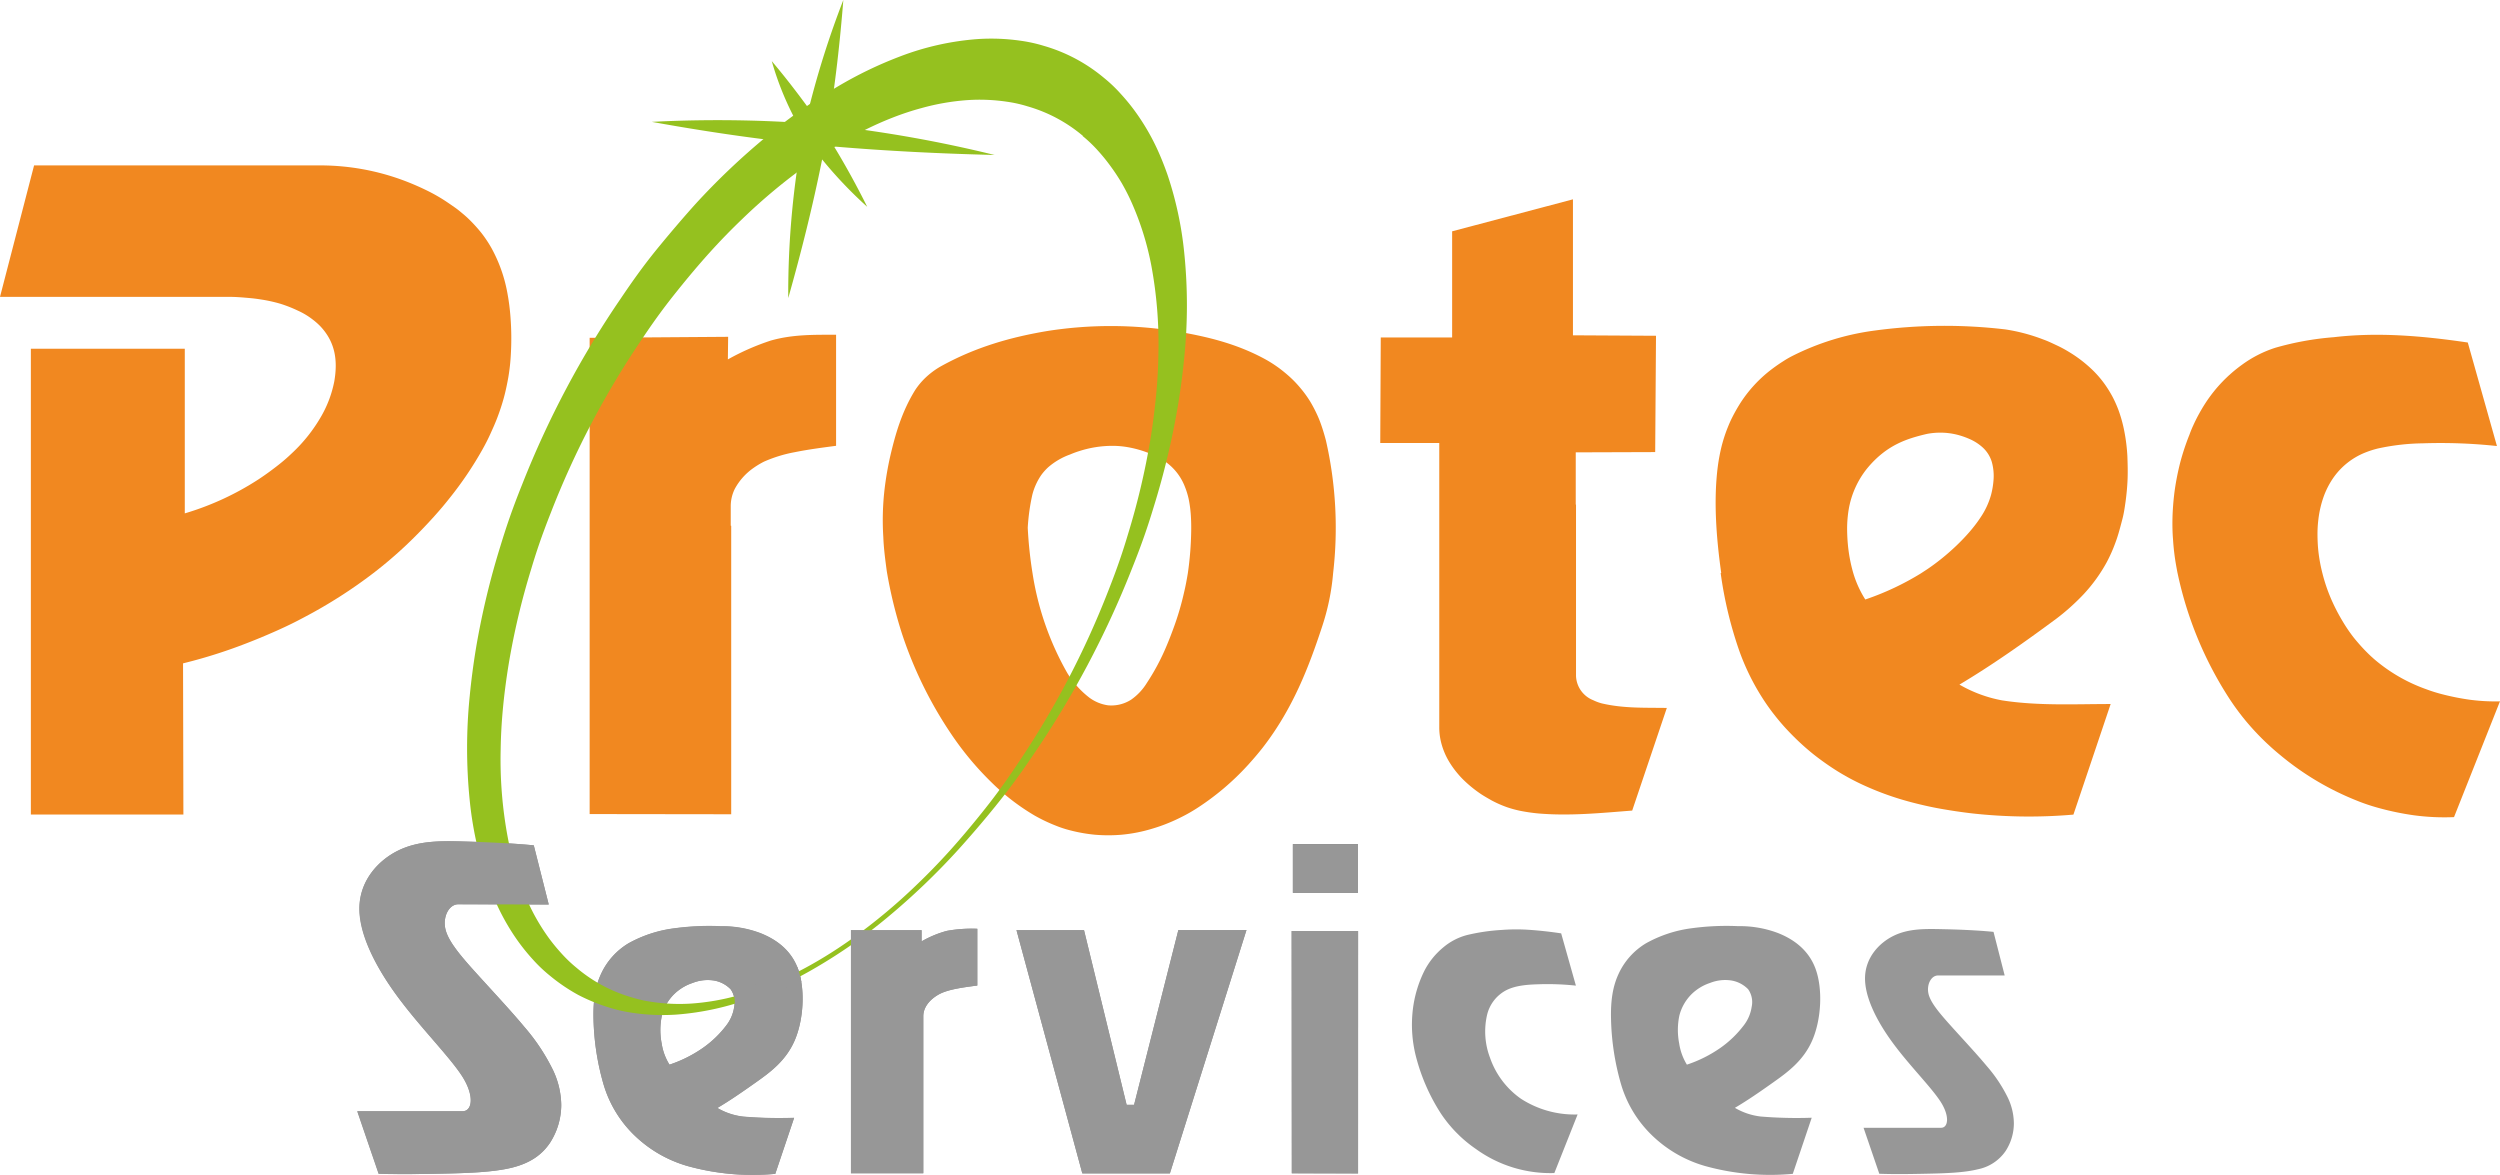
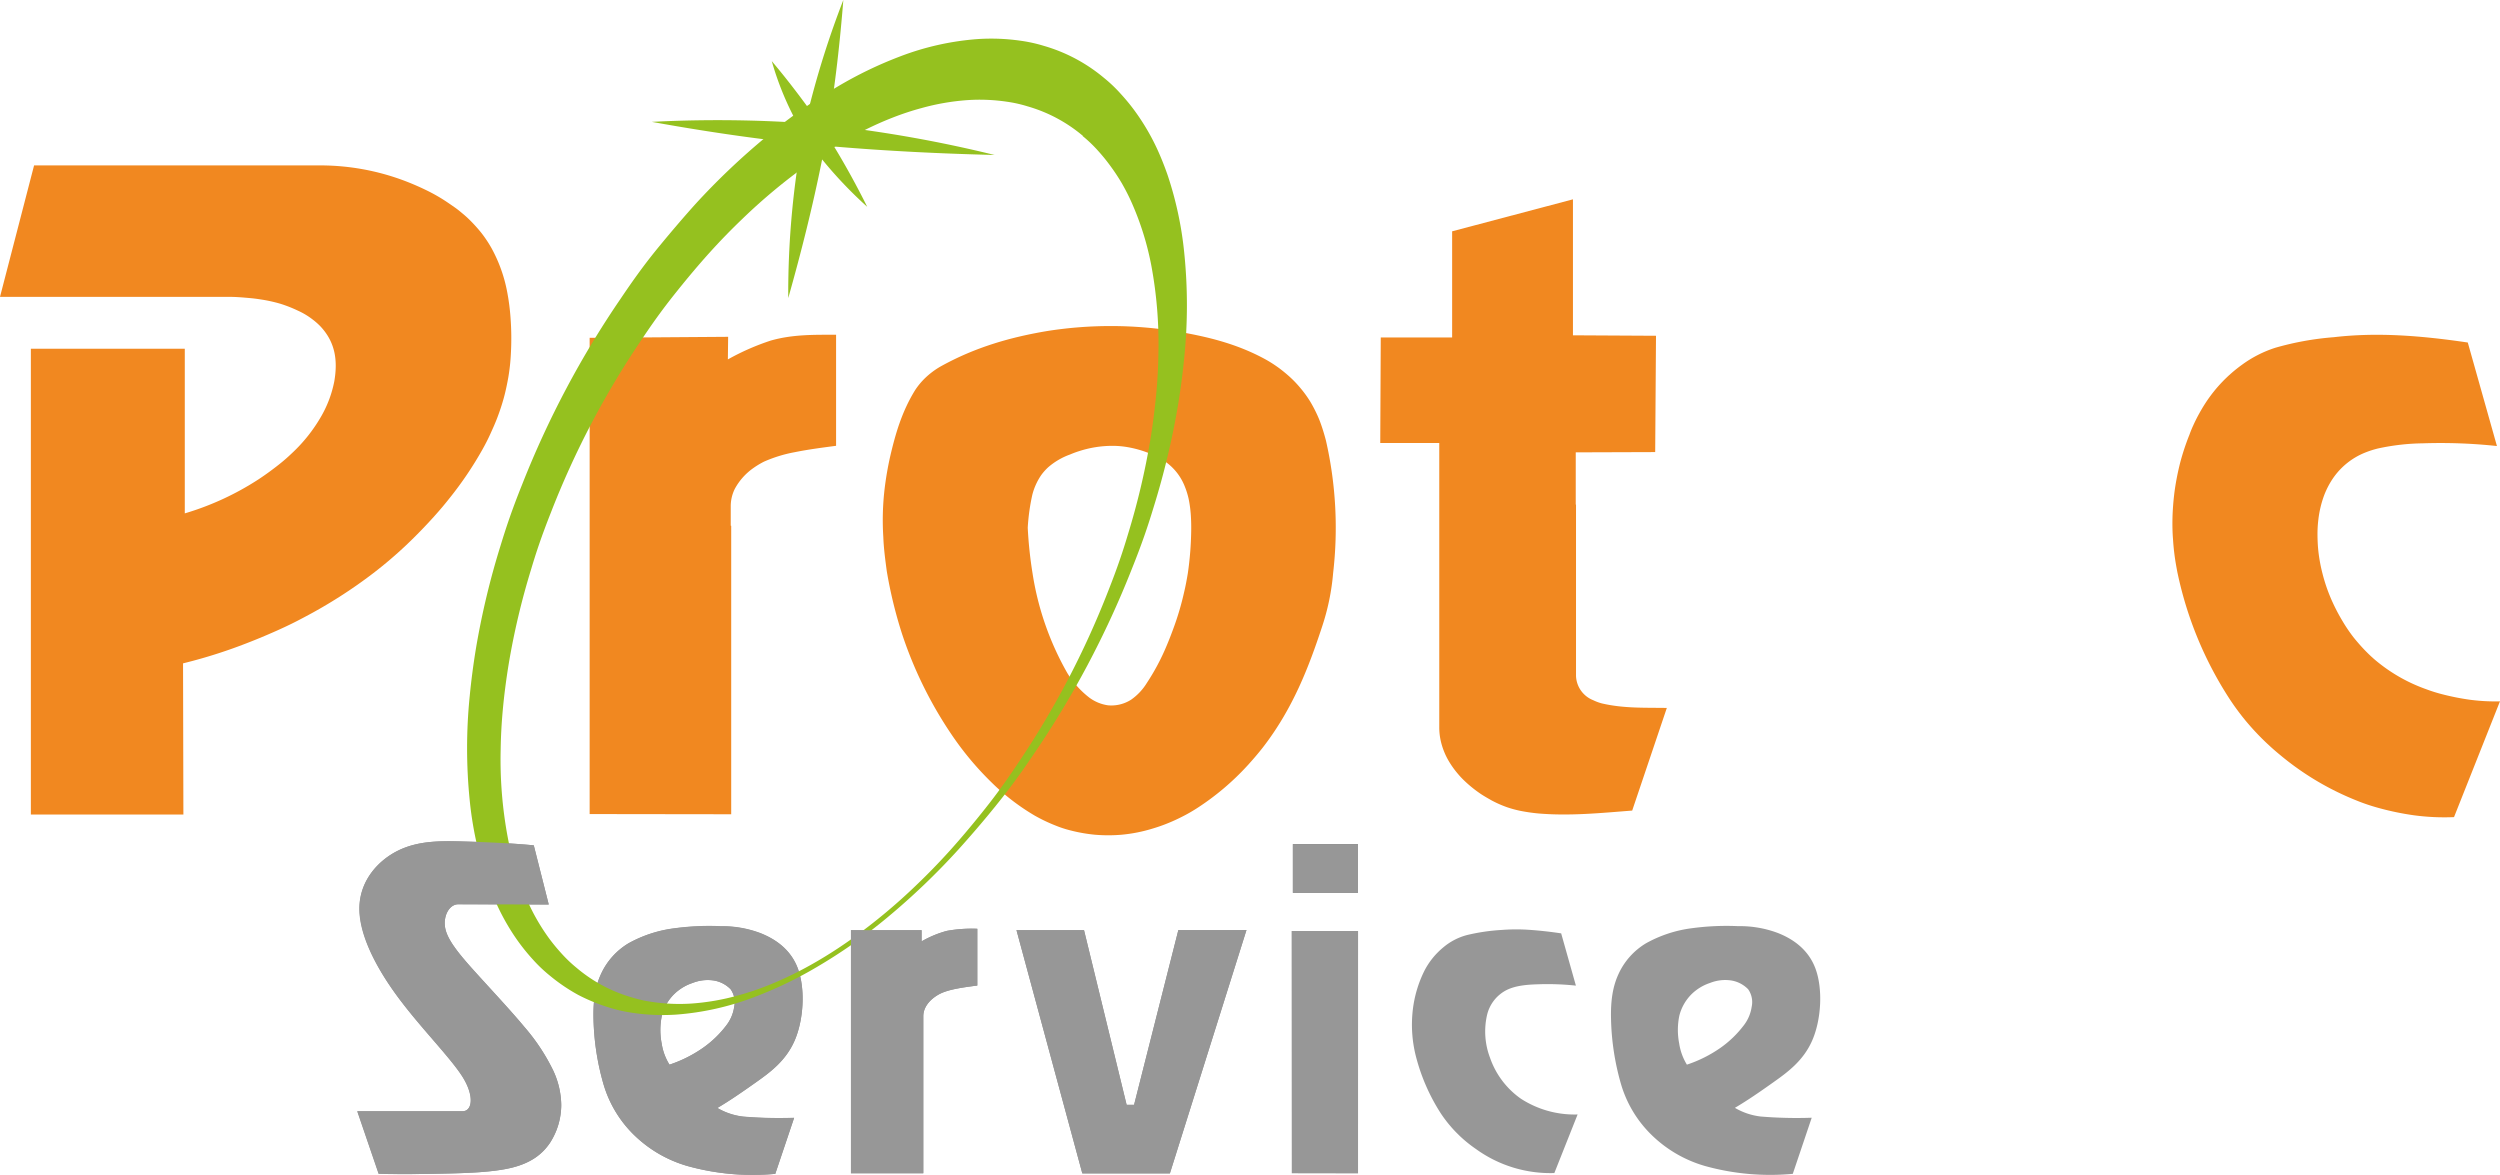
<svg xmlns="http://www.w3.org/2000/svg" id="Layer_1" data-name="Layer 1" viewBox="0 0 644.79 303.01">
  <defs>
    <style>.cls-1{fill:#f18820;}.cls-1,.cls-2,.cls-5{fill-rule:evenodd;}.cls-2,.cls-4{fill:#979797;}.cls-3{fill:#767777;}.cls-5{fill:#95c11f;}</style>
  </defs>
  <title>protecservices+logoonly</title>
  <path class="cls-1" d="M767.11,319.8V306.33l20.49-.07.21-30-21.42-.12V241.07l-31.16,8.25,0,27.37H716.82l-.13,27.22,15.22,0V319.8h0l0,57.46a15.75,15.75,0,0,0,.34,3.28,17.69,17.69,0,0,0,.92,3,17.3,17.3,0,0,0,1.16,2.36,23.25,23.25,0,0,0,2.57,3.56c.41.48.85.95,1.42,1.5a32,32,0,0,0,4.4,3.54c.81.53,1.64,1,2.49,1.49a28.57,28.57,0,0,0,4.25,1.89,29.35,29.35,0,0,0,3.26.89,46.13,46.13,0,0,0,4.69.69c8.07.7,16.18-.11,24.26-.74l8.93-26.47c-5.58-.09-11.15.15-16.76-1.17a12.06,12.06,0,0,1-2.21-.82,7,7,0,0,1-4.45-6.26V319.8Z" transform="translate(-360.7 -189.66)" />
  <path class="cls-1" d="M922.33,337.47A95.55,95.55,0,0,0,935.79,370a64.4,64.4,0,0,0,4,5.43,66,66,0,0,0,9.05,9A72.84,72.84,0,0,0,968.18,396a50,50,0,0,0,5.84,2,71.62,71.62,0,0,0,9.3,1.94,59.22,59.22,0,0,0,10.31.47l11.85-29.86a50,50,0,0,1-7.73-.41,63.17,63.17,0,0,1-7-1.38,38.91,38.91,0,0,1-4.24-1.32,42.39,42.39,0,0,1-12.66-7.1,33.8,33.8,0,0,1-2.78-2.53c-1-1-2.13-2.26-3.19-3.56a39.83,39.83,0,0,1-3-4.39,48.85,48.85,0,0,1-3-5.84,43.57,43.57,0,0,1-2.19-6.5,40.92,40.92,0,0,1-1.07-5.92c-.14-1.38-.19-2.78-.2-3.79a30.87,30.87,0,0,1,.23-4.21,27,27,0,0,1,1.31-5.71,21.11,21.11,0,0,1,2.37-4.74,18.27,18.27,0,0,1,8.4-6.77,24,24,0,0,1,3.37-1.07A57.63,57.63,0,0,1,985.56,304a136.12,136.12,0,0,1,19.14.7L997.18,278c-11.51-1.69-23-2.72-34.57-1.37a75.67,75.67,0,0,0-15.06,2.72A30.21,30.21,0,0,0,939,283.7a37.08,37.08,0,0,0-9.45,9.88c-.75,1.15-1.44,2.35-1.95,3.31s-.85,1.67-1.18,2.39-.65,1.45-1,2.43A61.66,61.66,0,0,0,923,309c-.33,1.31-.64,2.68-.9,4.06s-.49,2.76-.68,4.45-.35,3.67-.4,5.65,0,4,.13,5.5a59.66,59.66,0,0,0,.81,6.85c.12.67.24,1.33.37,2Z" transform="translate(-360.7 -189.66)" />
  <path class="cls-2" d="M531.35,458.79a18.11,18.11,0,0,1,.06-7.22,11.76,11.76,0,0,1,3.29-5.64,12.42,12.42,0,0,1,4.63-2.76,10.61,10.61,0,0,1,5-.69,7.77,7.77,0,0,1,4.81,2.33,5.75,5.75,0,0,1,.91,4.56,10.21,10.21,0,0,1-2.09,4.82,26.86,26.86,0,0,1-5.9,5.68,33.41,33.41,0,0,1-8.71,4.38A14.43,14.43,0,0,1,531.35,458.79Zm-8.5-25.87a17.92,17.92,0,0,0-7.08,7.81c-1.48,3.14-2.12,6.71-2,11.74a65.51,65.51,0,0,0,2.55,16.72,30.1,30.1,0,0,0,7.44,12.73,32.65,32.65,0,0,0,14.32,8.49,62.74,62.74,0,0,0,22.57,2l4.87-14.47a112.19,112.19,0,0,1-13.12-.31,16.94,16.94,0,0,1-6.68-2.24c3.2-1.89,6.26-4,9.89-6.57s7.81-5.56,10.1-10.95,2.7-13.17.8-18.36-6.13-7.8-9.73-9.22a27.78,27.78,0,0,0-10.17-1.76,66.81,66.81,0,0,0-12,.54A32.64,32.64,0,0,0,522.85,432.92Z" transform="translate(-360.7 -189.66)" />
  <path class="cls-2" d="M531.36,458.8a18.11,18.11,0,0,1,.06-7.22,11.76,11.76,0,0,1,3.29-5.64,12.42,12.42,0,0,1,4.63-2.76,10.61,10.61,0,0,1,5-.69,7.81,7.81,0,0,1,4.81,2.32,5.79,5.79,0,0,1,.91,4.57A10.21,10.21,0,0,1,548,454.2a26.86,26.86,0,0,1-5.9,5.68,33.72,33.72,0,0,1-8.71,4.38A14.43,14.43,0,0,1,531.36,458.8Zm-8.5-25.87a17.92,17.92,0,0,0-7.08,7.81c-1.48,3.13-2.12,6.71-2,11.74a65.51,65.51,0,0,0,2.55,16.72,30.1,30.1,0,0,0,7.44,12.73,32.65,32.65,0,0,0,14.32,8.49,62.74,62.74,0,0,0,22.57,2L565.51,478a109.77,109.77,0,0,1-13.12-.32,17,17,0,0,1-6.68-2.23c3.2-1.89,6.26-4,9.89-6.57s7.81-5.56,10.1-10.95,2.7-13.17.8-18.37-6.13-7.8-9.73-9.21a27.8,27.8,0,0,0-10.18-1.76,67.61,67.61,0,0,0-12,.53A32.84,32.84,0,0,0,522.86,432.93Z" transform="translate(-360.7 -189.66)" />
  <path class="cls-2" d="M474.89,492.35c6.09-.13,13-.32,17.93-1.56s7.82-3.52,9.75-6.42a18.08,18.08,0,0,0,2.88-9.7,21.56,21.56,0,0,0-2.39-9.55A51.31,51.31,0,0,0,496,454.58c-3.45-4.15-8.21-9.24-12.25-13.7s-7.35-8.29-8.14-11.47.81-6.53,3.32-6.53l23.3.06-3.86-15.26c-6.22-.6-12.47-.83-18.39-1s-11.5-.15-16.59,2.35-9.68,7.55-9.95,14.26,3.76,15.1,9.59,23.08,13.45,15.54,16.79,20.68,2.75,9.19.21,9.19l-27.16,0,5.51,16.11C463.57,492.55,468.81,492.48,474.89,492.35Z" transform="translate(-360.7 -189.66)" />
  <path class="cls-2" d="M748.12,429.5a51.16,51.16,0,0,0-8.92,1.29,15.58,15.58,0,0,0-6.28,3.24,19.14,19.14,0,0,0-4.84,6,30.49,30.49,0,0,0-3,10.13,33.14,33.14,0,0,0,1,12.68,50.07,50.07,0,0,0,6.24,14,33.77,33.77,0,0,0,9.05,9.17,32.79,32.79,0,0,0,20.22,6.2l6-15.11A25.48,25.48,0,0,1,753,473.06a21.46,21.46,0,0,1-8-10.59,19.07,19.07,0,0,1-.8-10.87,9.71,9.71,0,0,1,4.86-6.48c2.34-1.24,5.29-1.51,8.41-1.6a68.87,68.87,0,0,1,9.68.35l-3.8-13.48c-2.9-.44-5.81-.75-8.22-.91A48.59,48.59,0,0,0,748.12,429.5Z" transform="translate(-360.7 -189.66)" />
  <path class="cls-2" d="M793.79,458.79a18.11,18.11,0,0,1,.05-7.22,11.92,11.92,0,0,1,3.29-5.64,12.42,12.42,0,0,1,4.63-2.76,10.63,10.63,0,0,1,5-.69,7.8,7.8,0,0,1,4.82,2.33,5.79,5.79,0,0,1,.9,4.56,10.21,10.21,0,0,1-2.09,4.82,27,27,0,0,1-5.89,5.68,33.48,33.48,0,0,1-8.72,4.38A14.43,14.43,0,0,1,793.79,458.79Zm-8.51-25.87a17.89,17.89,0,0,0-7.07,7.81c-1.48,3.14-2.12,6.71-2,11.74a65.51,65.51,0,0,0,2.55,16.72,30.12,30.12,0,0,0,7.45,12.73,32.56,32.56,0,0,0,14.31,8.49,62.74,62.74,0,0,0,22.57,2l4.88-14.47a112.19,112.19,0,0,1-13.12-.31,16.93,16.93,0,0,1-6.69-2.24c3.21-1.89,6.27-4,9.89-6.57s7.81-5.56,10.11-10.95,2.7-13.17.79-18.36-6.12-7.8-9.72-9.22A27.83,27.83,0,0,0,809,428.53a66.7,66.7,0,0,0-12,.54A32.76,32.76,0,0,0,785.28,432.92Z" transform="translate(-360.7 -189.66)" />
  <path class="cls-2" d="M604.92,429.74a27.09,27.09,0,0,0-6.53,2.71v-2.89H580.17l0,62.7,18.66,0,0-40.51c0-2.28,1.61-4.26,3.93-5.58s6.14-1.82,10-2.33V429.2A35.9,35.9,0,0,0,604.92,429.74Z" transform="translate(-360.7 -189.66)" />
-   <path class="cls-2" d="M857.59,492.38c4.48-.09,9.59-.23,13.21-1.14a11.36,11.36,0,0,0,7.19-4.73,13.19,13.19,0,0,0,2.12-7.15,15.73,15.73,0,0,0-1.76-7,37.57,37.57,0,0,0-5.24-7.76c-2.54-3.06-6.05-6.81-9-10.09s-5.42-6.11-6-8.45.6-4.81,2.44-4.81l17.19,0L874.86,430c-4.58-.44-9.19-.61-13.55-.7s-8.48-.12-12.24,1.73-7.13,5.56-7.34,10.5,2.77,11.12,7.07,17,9.92,11.44,12.38,15.23,2,6.77.16,6.77l-20,0,4.06,11.86C849.24,492.53,853.1,492.48,857.59,492.38Z" transform="translate(-360.7 -189.66)" />
  <polygon class="cls-2" points="301.73 302.63 321.48 239.87 303.91 239.88 292.49 284.95 290.57 284.95 279.58 239.89 262.16 239.89 279.14 302.63 301.73 302.63" />
  <polygon class="cls-2" points="301.74 302.64 321.49 239.88 303.92 239.88 292.5 284.96 290.58 284.96 279.59 239.9 262.17 239.9 279.15 302.64 301.74 302.64" />
  <polygon class="cls-2" points="350.26 302.64 350.27 240.12 333.13 240.12 333.17 302.61 350.26 302.64" />
  <rect class="cls-3" x="333.45" y="217.7" width="16.79" height="12.57" />
  <rect class="cls-4" x="333.46" y="217.71" width="16.79" height="12.57" />
  <path class="cls-1" d="M368.66,337.47v62.28H408l-.09-39a130.69,130.69,0,0,0,12.84-3.86c4.21-1.5,8.34-3.23,11.38-4.59s5-2.36,6.93-3.39A124.87,124.87,0,0,0,457,337.47h0a108.94,108.94,0,0,0,8.44-7.19c2.69-2.54,5.24-5.22,7.09-7.27s3-3.45,4.13-4.88a91.92,91.92,0,0,0,8.51-12.61c.75-1.35,1.41-2.63,2-3.94s1.2-2.63,1.8-4.21,1.22-3.41,1.72-5.27.87-3.76,1.12-5.16a51.07,51.07,0,0,0,.65-6,71.94,71.94,0,0,0-.09-9.4,56.53,56.53,0,0,0-.88-6.69,37.94,37.94,0,0,0-4-11.15,31.88,31.88,0,0,0-2.59-3.91,38.59,38.59,0,0,0-2.89-3.23,26.78,26.78,0,0,0-2-1.82c-.59-.49-1.18-1-2.07-1.62s-2.08-1.46-3.31-2.22a44.68,44.68,0,0,0-4.18-2.28c-1.69-.82-3.82-1.75-6-2.55a61.78,61.78,0,0,0-20.85-3.75H369.49l-8.79,33.91c19.77,0,39.55,0,59.32,0,1.6,0,3.2.14,4.8.28.94.08,1.88.18,3.25.4A37.89,37.89,0,0,1,433,268a34,34,0,0,1,4.53,1.78,18.77,18.77,0,0,1,3.88,2.34,17.56,17.56,0,0,1,1.89,1.67c4.08,4.31,4.47,9.19,3.63,14.18a29.31,29.31,0,0,1-3.31,8.94,40.51,40.51,0,0,1-7.66,9.67,45.33,45.33,0,0,1-3.46,3c-1.43,1.13-3.25,2.48-5.14,3.72a72.93,72.93,0,0,1-19,8.77V279.61h-39.7v57.86Z" transform="translate(-360.7 -189.66)" />
-   <path class="cls-1" d="M804.49,337.47a102.8,102.8,0,0,0,4.86,20.22A60.1,60.1,0,0,0,816,370.82q1.51,2.24,3.21,4.3c1.13,1.38,2.32,2.71,3.85,4.25a63.65,63.65,0,0,0,5.41,4.87,69.84,69.84,0,0,0,5.78,4.1,60.86,60.86,0,0,0,8.07,4.27,74.41,74.41,0,0,0,8.75,3.23c1.57.47,3.23.91,4.9,1.31s3.35.77,5.58,1.16,5,.82,7.81,1.14a133,133,0,0,0,26.11.31l9.6-28.52c-9.34,0-18.67.51-28-.94a34.53,34.53,0,0,1-11-4.07c8.4-5,16.63-10.81,25-17a57.29,57.29,0,0,0,7.08-6.36,40.73,40.73,0,0,0,5.95-8.28,39,39,0,0,0,2.21-5c.26-.69.5-1.4.8-2.41s.65-2.34,1-3.68.56-2.7.8-4.42.45-3.82.53-5.92,0-4.2-.05-5.75a46,46,0,0,0-.79-6.49,35.34,35.34,0,0,0-1.55-5.6,31.57,31.57,0,0,0-1.5-3.34,30.9,30.9,0,0,0-1.91-3.1,26.56,26.56,0,0,0-3.73-4.25,33.74,33.74,0,0,0-5.77-4.31c-1-.61-2-1.14-3.06-1.63s-2.07-1-3.41-1.48a46.5,46.5,0,0,0-9.76-2.59,134,134,0,0,0-33.66.29,66.3,66.3,0,0,0-21.24,6.54,25.51,25.51,0,0,0-2.34,1.35,43.3,43.3,0,0,0-3.95,2.82,34.73,34.73,0,0,0-3.87,3.69,33.87,33.87,0,0,0-3.15,4.1,43.51,43.51,0,0,0-2.33,4.1c-.57,1.16-.9,2-1.21,2.77a39.57,39.57,0,0,0-1.41,4.4,47.61,47.61,0,0,0-1,5.29c-1.12,8.67-.41,18.3.88,27.46Zm51.76,0a70.46,70.46,0,0,1-14.46,6.81,27.06,27.06,0,0,1-3.1-6.81h0a39.86,39.86,0,0,1-1.4-7.45c-.11-1.18-.16-2.36-.18-3.25a30.81,30.81,0,0,1,.16-3.94c.06-.6.14-1.19.24-1.78a23,23,0,0,1,4.75-10.57c5-6.06,10.24-7.69,15.44-8.91a18.52,18.52,0,0,1,3.8-.32,17.72,17.72,0,0,1,4.64.71,19.84,19.84,0,0,1,2.38.86,12.41,12.41,0,0,1,3.53,2.23,8.3,8.3,0,0,1,2.37,3.76,13.36,13.36,0,0,1,.43,4.82,20.83,20.83,0,0,1-.63,3.68,19.84,19.84,0,0,1-2.78,5.91c-3.14,4.79-8.79,10-13.82,13.35l-1.38.9Z" transform="translate(-360.7 -189.66)" />
  <path class="cls-1" d="M549.17,325.24v-5.13a10.06,10.06,0,0,1,1.05-4.37,15.61,15.61,0,0,1,4.84-5.4,21,21,0,0,1,2.7-1.62,35.64,35.64,0,0,1,7.89-2.43c3.56-.72,7.13-1.18,10.69-1.65V276c-5.61,0-11.19-.12-16.85,1.5a62.06,62.06,0,0,0-11.06,4.86l.07-5.83-35.72.26,0,48.49h0l0,74.34,36.51.05,0-74.39Z" transform="translate(-360.7 -189.66)" />
  <path class="cls-1" d="M704.54,337.42a101.16,101.16,0,0,0-1.85-34.1c-.41-1.58-.86-3.05-1.32-4.33-.2-.56-.4-1.11-.83-2.08a36.48,36.48,0,0,0-1.87-3.61,28.92,28.92,0,0,0-2.58-3.57,28.22,28.22,0,0,0-2.7-2.83c-.94-.86-1.93-1.65-2.7-2.23a33.1,33.1,0,0,0-3.6-2.32c-7.53-4.12-15.15-5.88-22.8-7.2a105.38,105.38,0,0,0-33.58-.1c-9.06,1.53-18.37,4.06-27.58,9.22a20.74,20.74,0,0,0-3.77,2.84,18.61,18.61,0,0,0-2.63,3.16c-3.47,5.62-5.09,11.34-6.45,17.16a83.11,83.11,0,0,0-1.42,8.27,69.12,69.12,0,0,0-.34,12.47c.11,2.93.5,5.85.89,8.77a114.48,114.48,0,0,0,4,16.39,105,105,0,0,0,12.53,25.51,78.66,78.66,0,0,0,10.5,12.62A56.81,56.81,0,0,0,627.54,400a42.47,42.47,0,0,0,5.4,2.58,28.26,28.26,0,0,0,3.86,1.26,40.68,40.68,0,0,0,6.43,1.12,41.38,41.38,0,0,0,6.62,0,39.5,39.5,0,0,0,8.3-1.65,41,41,0,0,0,3.89-1.38c1.28-.52,2.53-1.11,3.49-1.6a41.26,41.26,0,0,0,4.21-2.43,66.66,66.66,0,0,0,12.58-10.66c1.37-1.49,2.78-3.12,4.1-4.81,7.73-10,11.83-20.69,15.26-31.12A59.69,59.69,0,0,0,704.54,337.42Zm-77.54.05h0a107.78,107.78,0,0,1-1.23-11.69,52.66,52.66,0,0,1,1.18-8.5,16,16,0,0,1,2.3-5.09,13.75,13.75,0,0,1,1.78-2,17.77,17.77,0,0,1,5.66-3.31,24.66,24.66,0,0,1,2.44-.9,27.94,27.94,0,0,1,8.24-1.33,23.05,23.05,0,0,1,4.18.34,27.79,27.79,0,0,1,3.67.9,26.09,26.09,0,0,1,4,1.65,14.09,14.09,0,0,1,7.06,7.6,19.85,19.85,0,0,1,1,3.23,31.63,31.63,0,0,1,.59,4.8c.05,1,.08,1.92.06,3.35a84.27,84.27,0,0,1-.87,11h0c-.28,1.67-.59,3.38-1,5.06a71.78,71.78,0,0,1-2.62,8.89c-.61,1.69-1.26,3.36-1.87,4.79a57.32,57.32,0,0,1-5.11,9.59,14.44,14.44,0,0,1-4,4.25,9.43,9.43,0,0,1-6,1.47,10.57,10.57,0,0,1-4.83-2,23.59,23.59,0,0,1-5.64-6.3A75,75,0,0,1,627,337.47Z" transform="translate(-360.7 -189.66)" />
  <path class="cls-5" d="M562.8,221.09a329.37,329.37,0,0,0-34,0c12.85,2.32,25.69,4.25,38.54,5.6A225.35,225.35,0,0,0,564,266.54c3.38-11.93,6.35-23.83,8.74-35.76A109.18,109.18,0,0,0,584.37,243c-2.58-5.18-5.41-10.38-8.55-15.55,13.79,1.17,27.59,1.84,41.4,2.18A334.38,334.38,0,0,0,574.35,222c1.81-10.78,3-21.55,3.86-32.34a233.77,233.77,0,0,0-8.9,28c-3-4.1-6.12-8.17-9.56-12.24a77.2,77.2,0,0,0,6.49,15.88C565.09,221.22,564,221.15,562.8,221.09Z" transform="translate(-360.7 -189.66)" />
  <path class="cls-5" d="M645.45,209.76a42.49,42.49,0,0,0-15.62-8.3,38.12,38.12,0,0,0-5.81-1.28,52.89,52.89,0,0,0-11.19-.44,70.46,70.46,0,0,0-20,4.48A103,103,0,0,0,576.72,212a137.07,137.07,0,0,0-18.19,12.77A180.68,180.68,0,0,0,540,242.36c-3,3.34-6.12,7-9.12,10.64s-5.9,7.45-10,13.54a241.89,241.89,0,0,0-25.48,48c-2.74,6.82-4.22,11.34-5.61,15.88a201.74,201.74,0,0,0-6.31,26.33c-.7,4.23-1.25,8.48-1.63,12.43a133.75,133.75,0,0,0,0,26.92,92.45,92.45,0,0,0,4.26,20c.79,2.29,1.69,4.54,2.6,6.55a56.88,56.88,0,0,0,2.85,5.52,54,54,0,0,0,3.23,4.9,52.88,52.88,0,0,0,3.4,4.12,37.49,37.49,0,0,0,4.32,4.1,46.41,46.41,0,0,0,7.37,5,47.48,47.48,0,0,0,8.25,3.33,38,38,0,0,0,5.82,1.28,52.83,52.83,0,0,0,11.19.44,71,71,0,0,0,20-4.48,103.37,103.37,0,0,0,16.15-7.74,135.43,135.43,0,0,0,18.19-12.76A180.83,180.83,0,0,0,608,408.64c3-3.33,6.12-6.95,9.11-10.64s5.9-7.45,10-13.53a242.33,242.33,0,0,0,25.48-48c2.74-6.82,4.23-11.33,5.61-15.87a201.74,201.74,0,0,0,6.31-26.33c.7-4.23,1.25-8.48,1.63-12.43a133,133,0,0,0,0-26.92,91.86,91.86,0,0,0-4.26-20c-.79-2.29-1.69-4.54-2.6-6.55A57.65,57.65,0,0,0,653.18,218a51.14,51.14,0,0,0-3.41-4.12A36.68,36.68,0,0,0,645.45,209.76Zm-5.5,15a34.87,34.87,0,0,1,3.94,3.77,46.38,46.38,0,0,1,3.1,3.8,51.14,51.14,0,0,1,3,4.52,53.86,53.86,0,0,1,2.6,5.1,74.23,74.23,0,0,1,5.08,16.33A110.35,110.35,0,0,1,659.47,281c-.05,3.39-.23,6.78-.58,10.45s-.84,7.61-1.48,11.53a189.27,189.27,0,0,1-5.77,24.42c-1.26,4.22-2.63,8.4-5.13,14.73a225.08,225.08,0,0,1-23.38,44.57c-3.77,5.66-6.44,9.15-9.19,12.58s-5.57,6.79-8.36,9.88-5.55,5.92-8.4,8.65a147.84,147.84,0,0,1-16.8,14c-9.48,6.75-19.66,12-29.44,14.62a59.88,59.88,0,0,1-11.88,2.06,47.67,47.67,0,0,1-10.19-.42,33.89,33.89,0,0,1-5.3-1.19,38.57,38.57,0,0,1-14.22-7.65,34.85,34.85,0,0,1-3.94-3.78,48.42,48.42,0,0,1-3.11-3.79,53,53,0,0,1-5.55-9.62,74.15,74.15,0,0,1-5.08-16.34,108.87,108.87,0,0,1-1.84-22.74c.05-3.39.23-6.77.57-10.44s.85-7.61,1.49-11.53a189.27,189.27,0,0,1,5.77-24.42c1.26-4.22,2.63-8.41,5.13-14.73a224.35,224.35,0,0,1,23.38-44.57c3.77-5.66,6.44-9.15,9.19-12.58s5.57-6.79,8.36-9.88,5.55-5.92,8.4-8.65a147.84,147.84,0,0,1,16.8-14c9.48-6.76,19.66-12,29.44-14.62a59.88,59.88,0,0,1,11.88-2.06,47.67,47.67,0,0,1,10.19.42,33.89,33.89,0,0,1,5.3,1.19A38.57,38.57,0,0,1,640,224.71Z" transform="translate(-360.7 -189.66)" />
-   <polygon class="cls-2" points="350.27 302.65 350.28 240.13 333.14 240.13 333.18 302.62 350.27 302.65" />
  <path class="cls-2" d="M474.9,492.36c6.09-.13,13-.32,17.93-1.56s7.82-3.53,9.75-6.42a18.08,18.08,0,0,0,2.88-9.7,21.56,21.56,0,0,0-2.39-9.55A51.31,51.31,0,0,0,496,454.59c-3.45-4.16-8.21-9.24-12.25-13.7s-7.35-8.29-8.14-11.47.81-6.53,3.32-6.53l23.3.06-3.86-15.26c-6.22-.6-12.47-.83-18.39-1s-11.5-.15-16.59,2.35-9.68,7.55-10,14.26,3.76,15.1,9.59,23.08S476.44,462,479.78,467.1s2.75,9.19.21,9.19l-27.16,0,5.51,16.12C463.58,492.56,468.82,492.48,474.9,492.36Z" transform="translate(-360.7 -189.66)" />
  <path class="cls-2" d="M604.93,429.75a27.09,27.09,0,0,0-6.53,2.71v-2.89H580.18l0,62.7,18.66,0,0-40.51c0-2.28,1.61-4.26,3.93-5.58s6.14-1.83,10-2.33V429.21A35.9,35.9,0,0,0,604.93,429.75Z" transform="translate(-360.7 -189.66)" />
-   <path class="cls-2" d="M550.18,447.36a8.19,8.19,0,0,1,0,1.64l17.21-6.1s-.2-1.1-.5-2.18a17.93,17.93,0,0,0-.58-1.71l-16.41,7.1A5,5,0,0,1,550.18,447.36Z" transform="translate(-360.7 -189.66)" />
</svg>